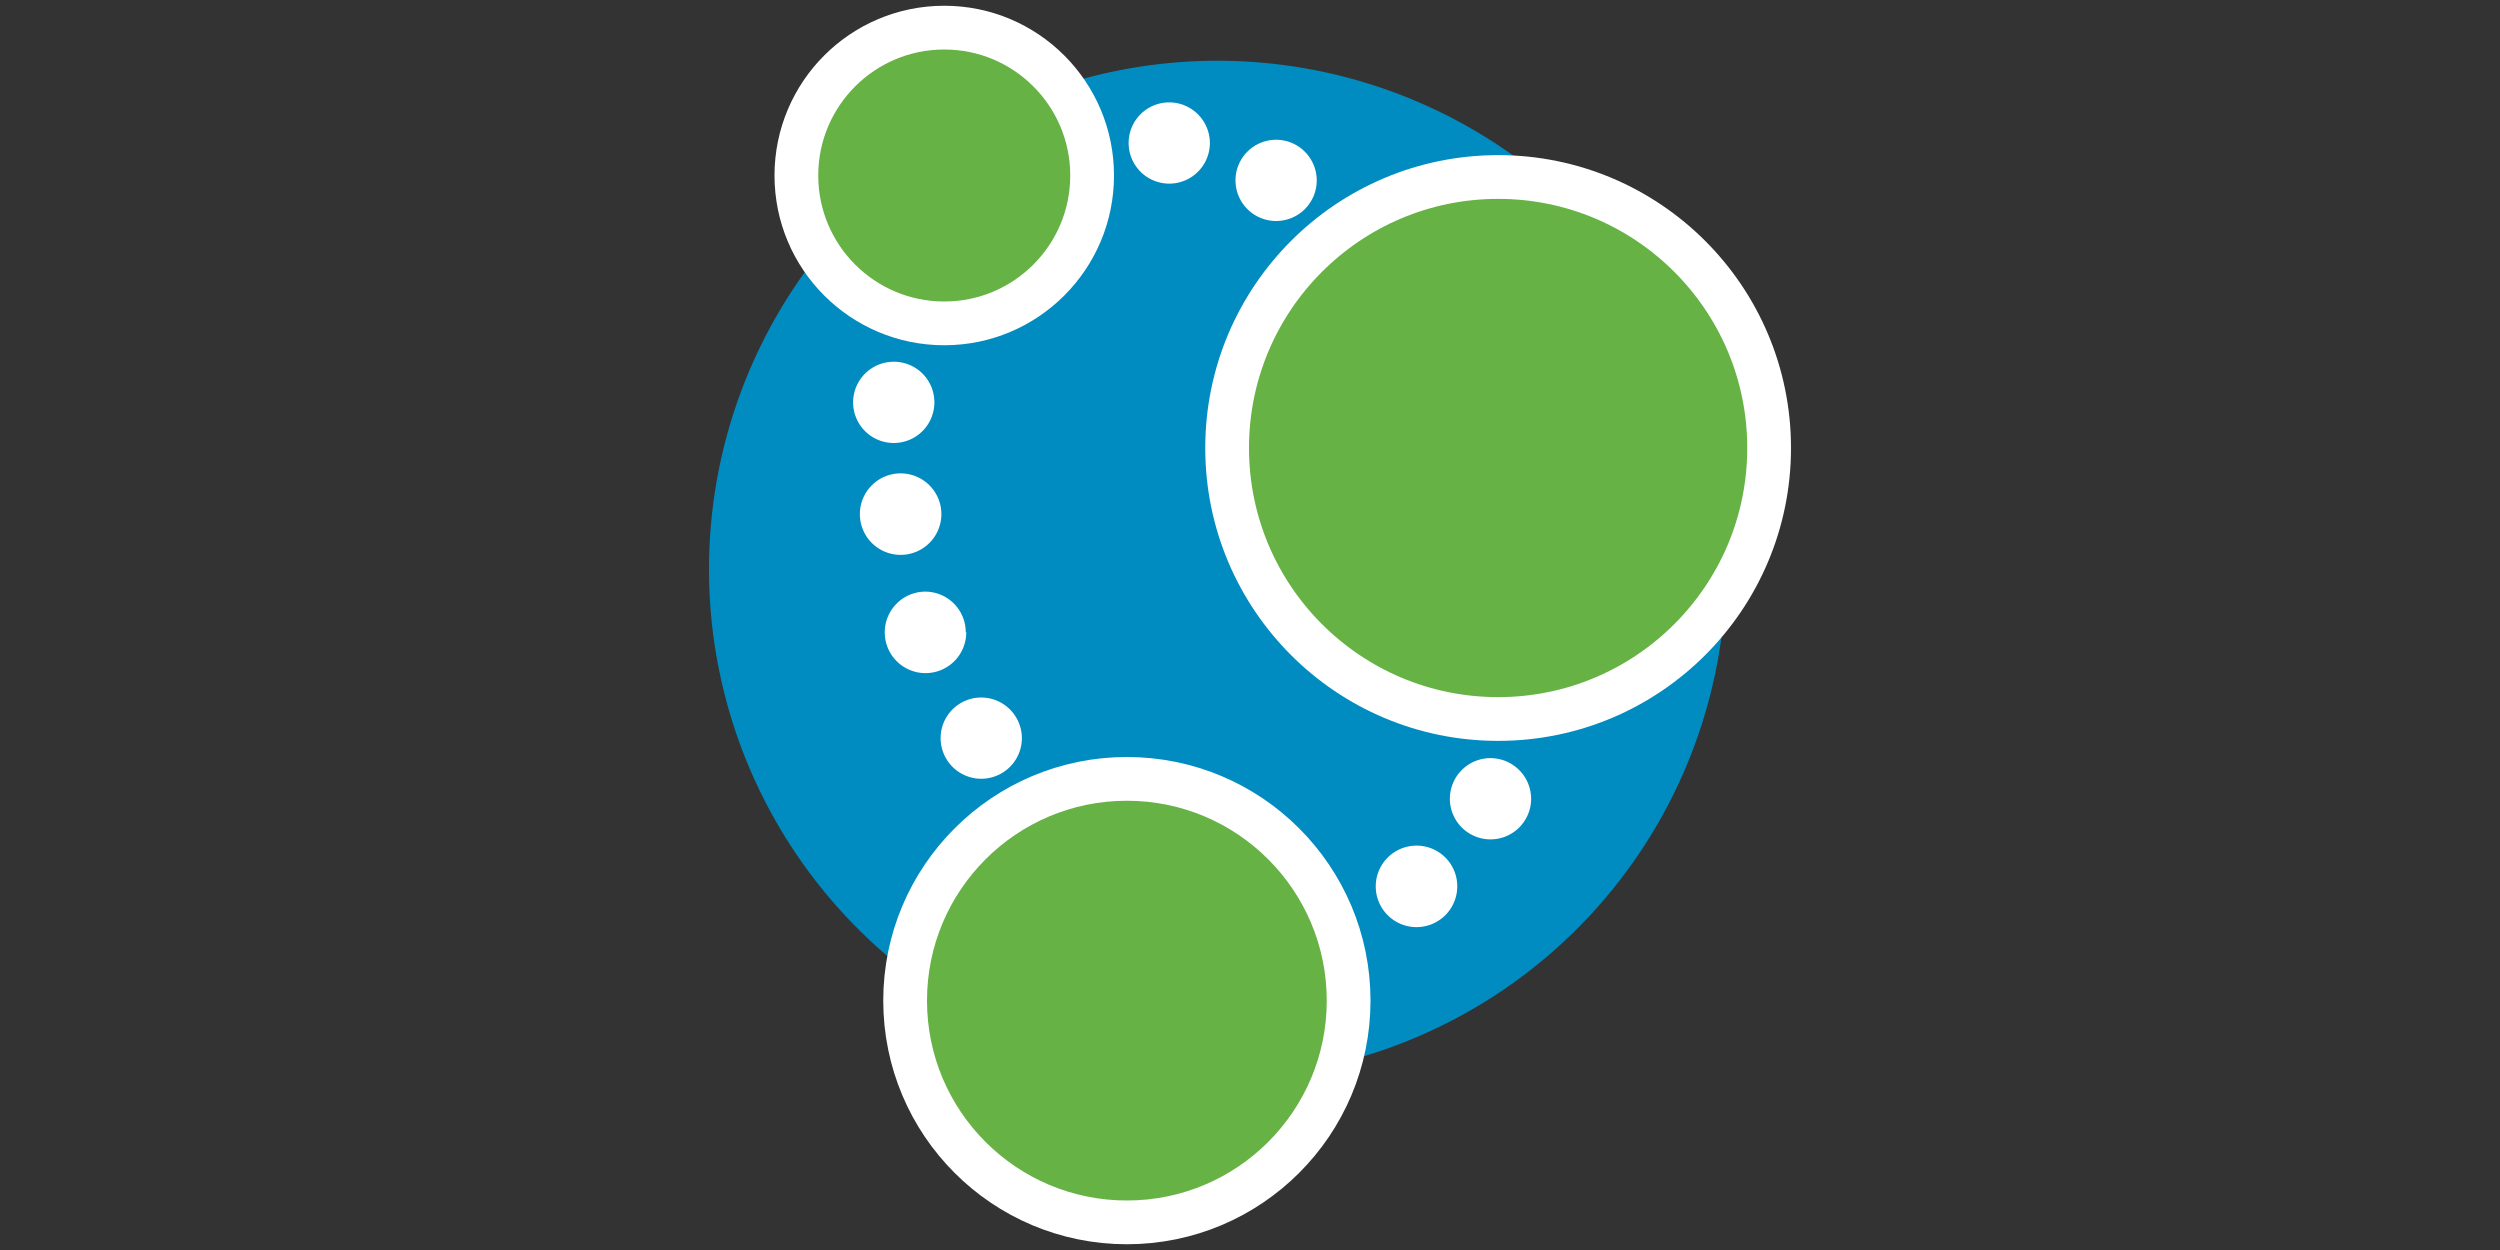
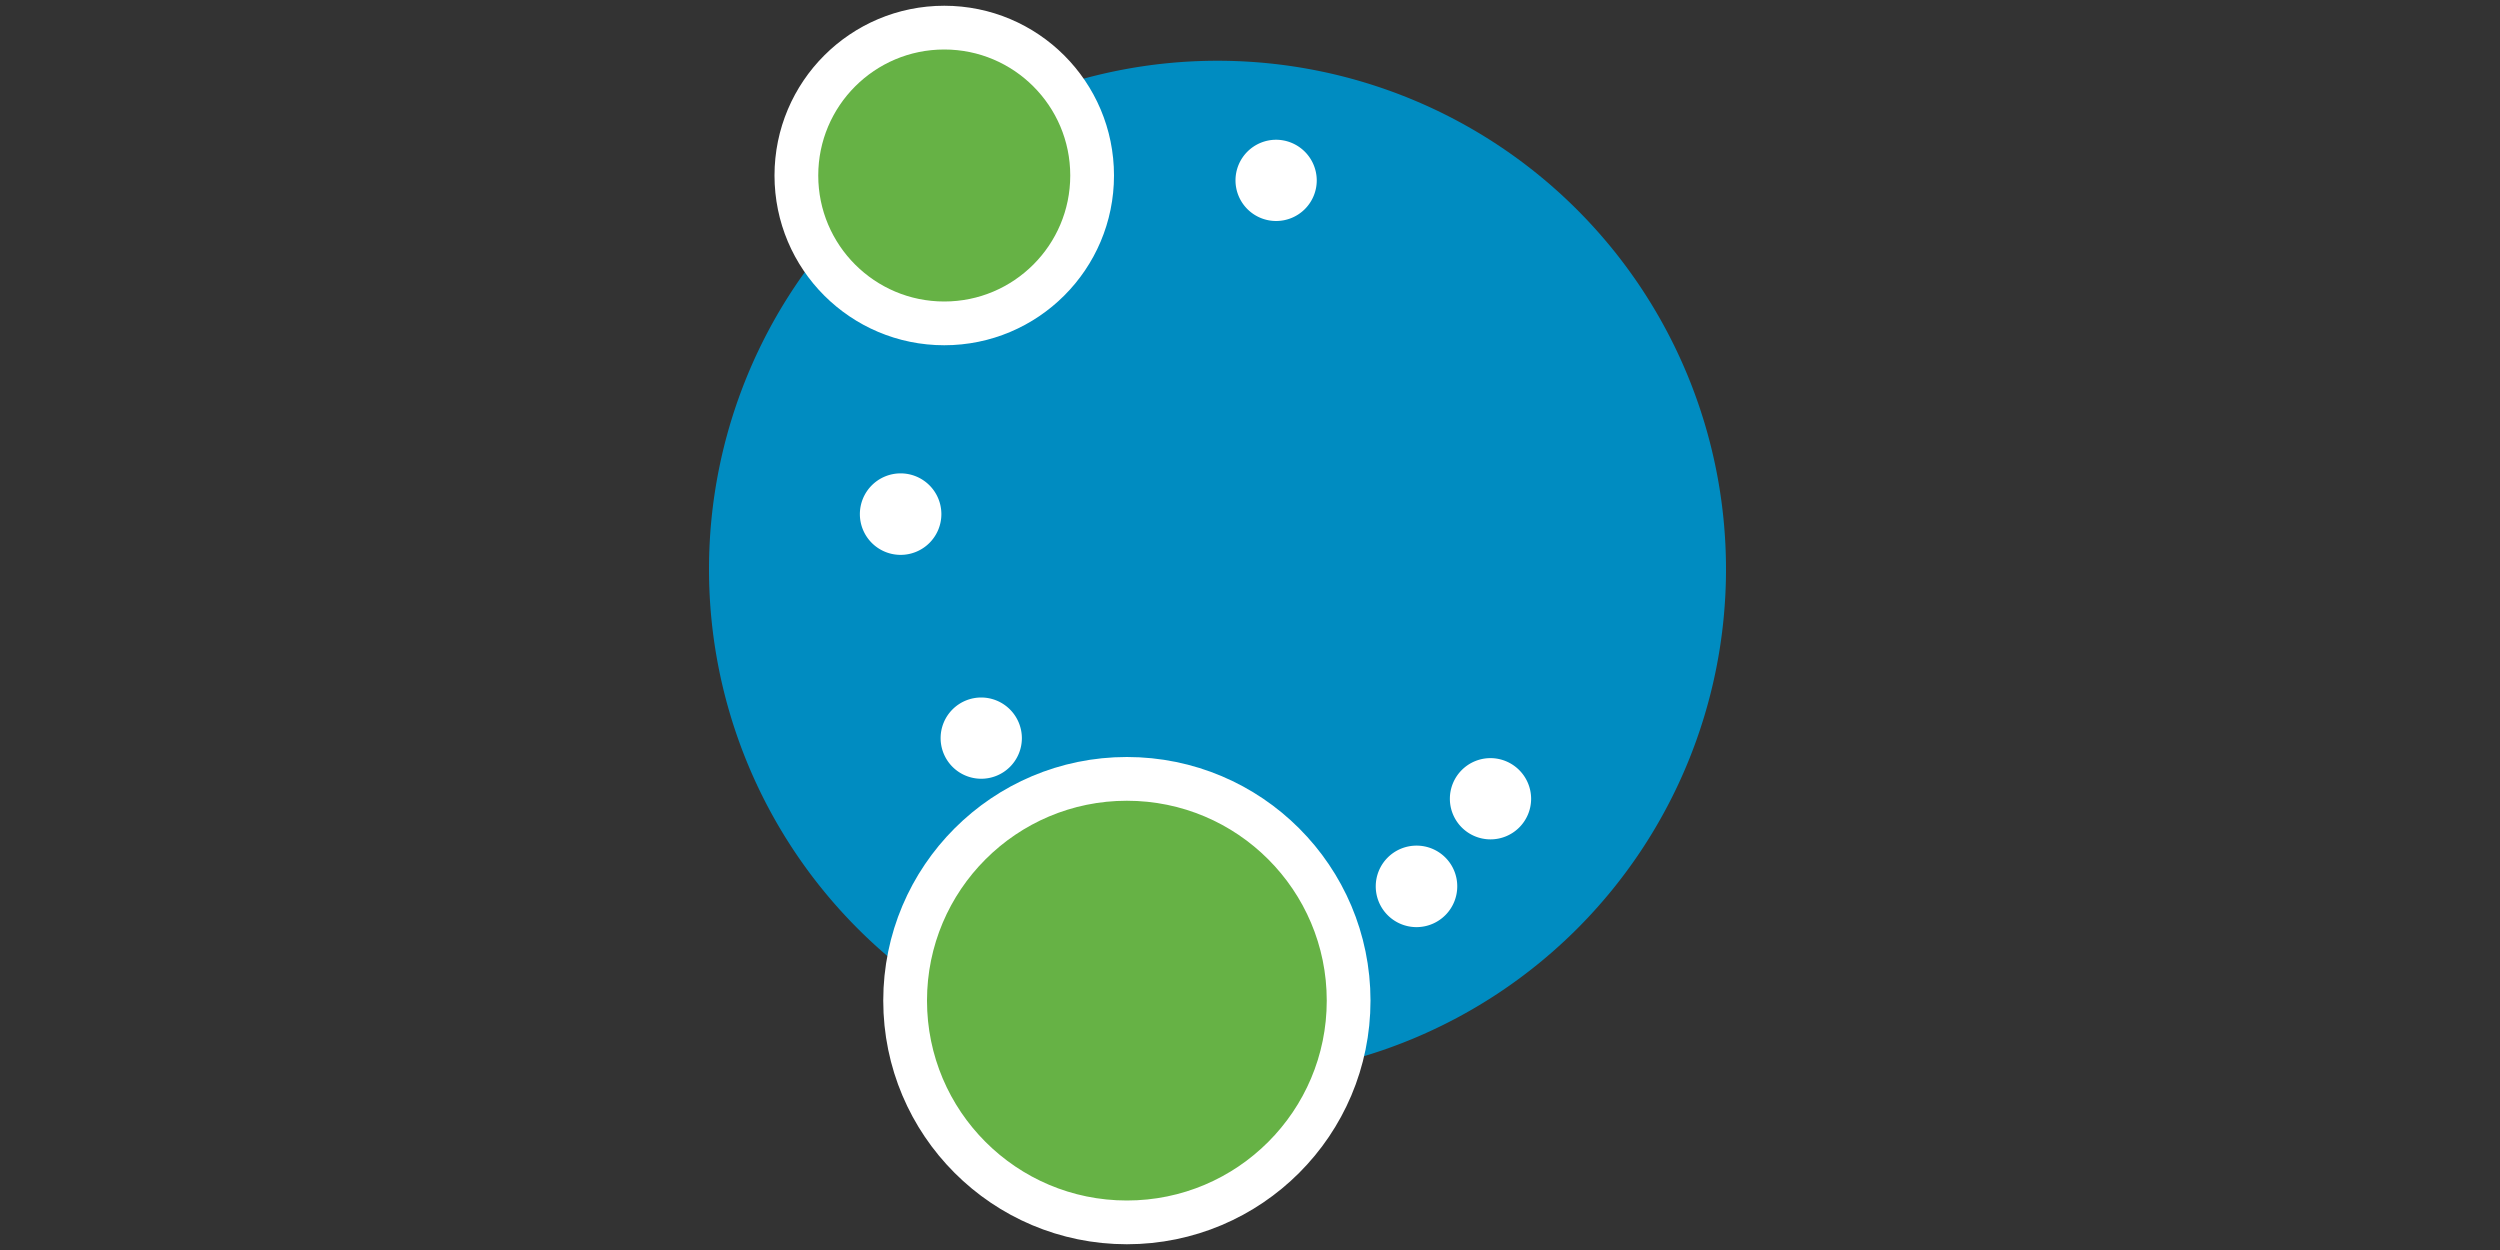
<svg xmlns="http://www.w3.org/2000/svg" id="Layer_1" data-name="Layer 1" viewBox="0 0 200 100">
  <rect x="0" y="0" width="200" height="100" fill="#333333" stroke="none" />
  <title>neo4j</title>
  <g id="Neo4j">
    <path d="M138.08,45.54A40.68,40.68,0,1,1,97.4,4.86a40.68,40.68,0,0,1,40.68,40.68" style="fill:#008cc1" />
-     <path d="M74.75,32.19a3.25,3.25,0,1,1-3.25-3.25,3.24,3.24,0,0,1,3.25,3.25" style="fill:#fff" />
    <path d="M75.31,41.12a3.26,3.26,0,1,1-3.26-3.25,3.26,3.26,0,0,1,3.26,3.25" style="fill:#fff" />
-     <path d="M77.3,50.58A3.26,3.26,0,1,1,74,47.33a3.25,3.25,0,0,1,3.26,3.25" style="fill:#fff" />
    <path d="M81.75,59.06A3.25,3.25,0,1,1,78.5,55.8a3.26,3.26,0,0,1,3.25,3.26" style="fill:#fff" />
    <path d="M116.58,70.9a3.26,3.26,0,1,1-3.25-3.25,3.25,3.25,0,0,1,3.25,3.25" style="fill:#fff" />
    <path d="M122.49,63.91a3.25,3.25,0,1,1-3.25-3.26,3.26,3.26,0,0,1,3.25,3.26" style="fill:#fff" />
    <path d="M105.34,14.43a3.25,3.25,0,1,1-3.25-3.25,3.26,3.26,0,0,1,3.25,3.25" style="fill:#fff" />
-     <path d="M96.79,11.44a3.25,3.25,0,1,1-3.25-3.25,3.26,3.26,0,0,1,3.25,3.25" style="fill:#fff" />
-     <circle cx="119.85" cy="35.84" r="21.68" style="fill:#66b245;stroke:#fff;stroke-miterlimit:10;stroke-width:3.5px" />
    <circle cx="90.15" cy="80.05" r="17.74" style="fill:#66b245;stroke:#fff;stroke-miterlimit:10;stroke-width:3.5px" />
    <circle cx="75.54" cy="14.04" r="11.83" style="fill:#66b245;stroke:#fff;stroke-miterlimit:10;stroke-width:3.5px" />
  </g>
</svg>